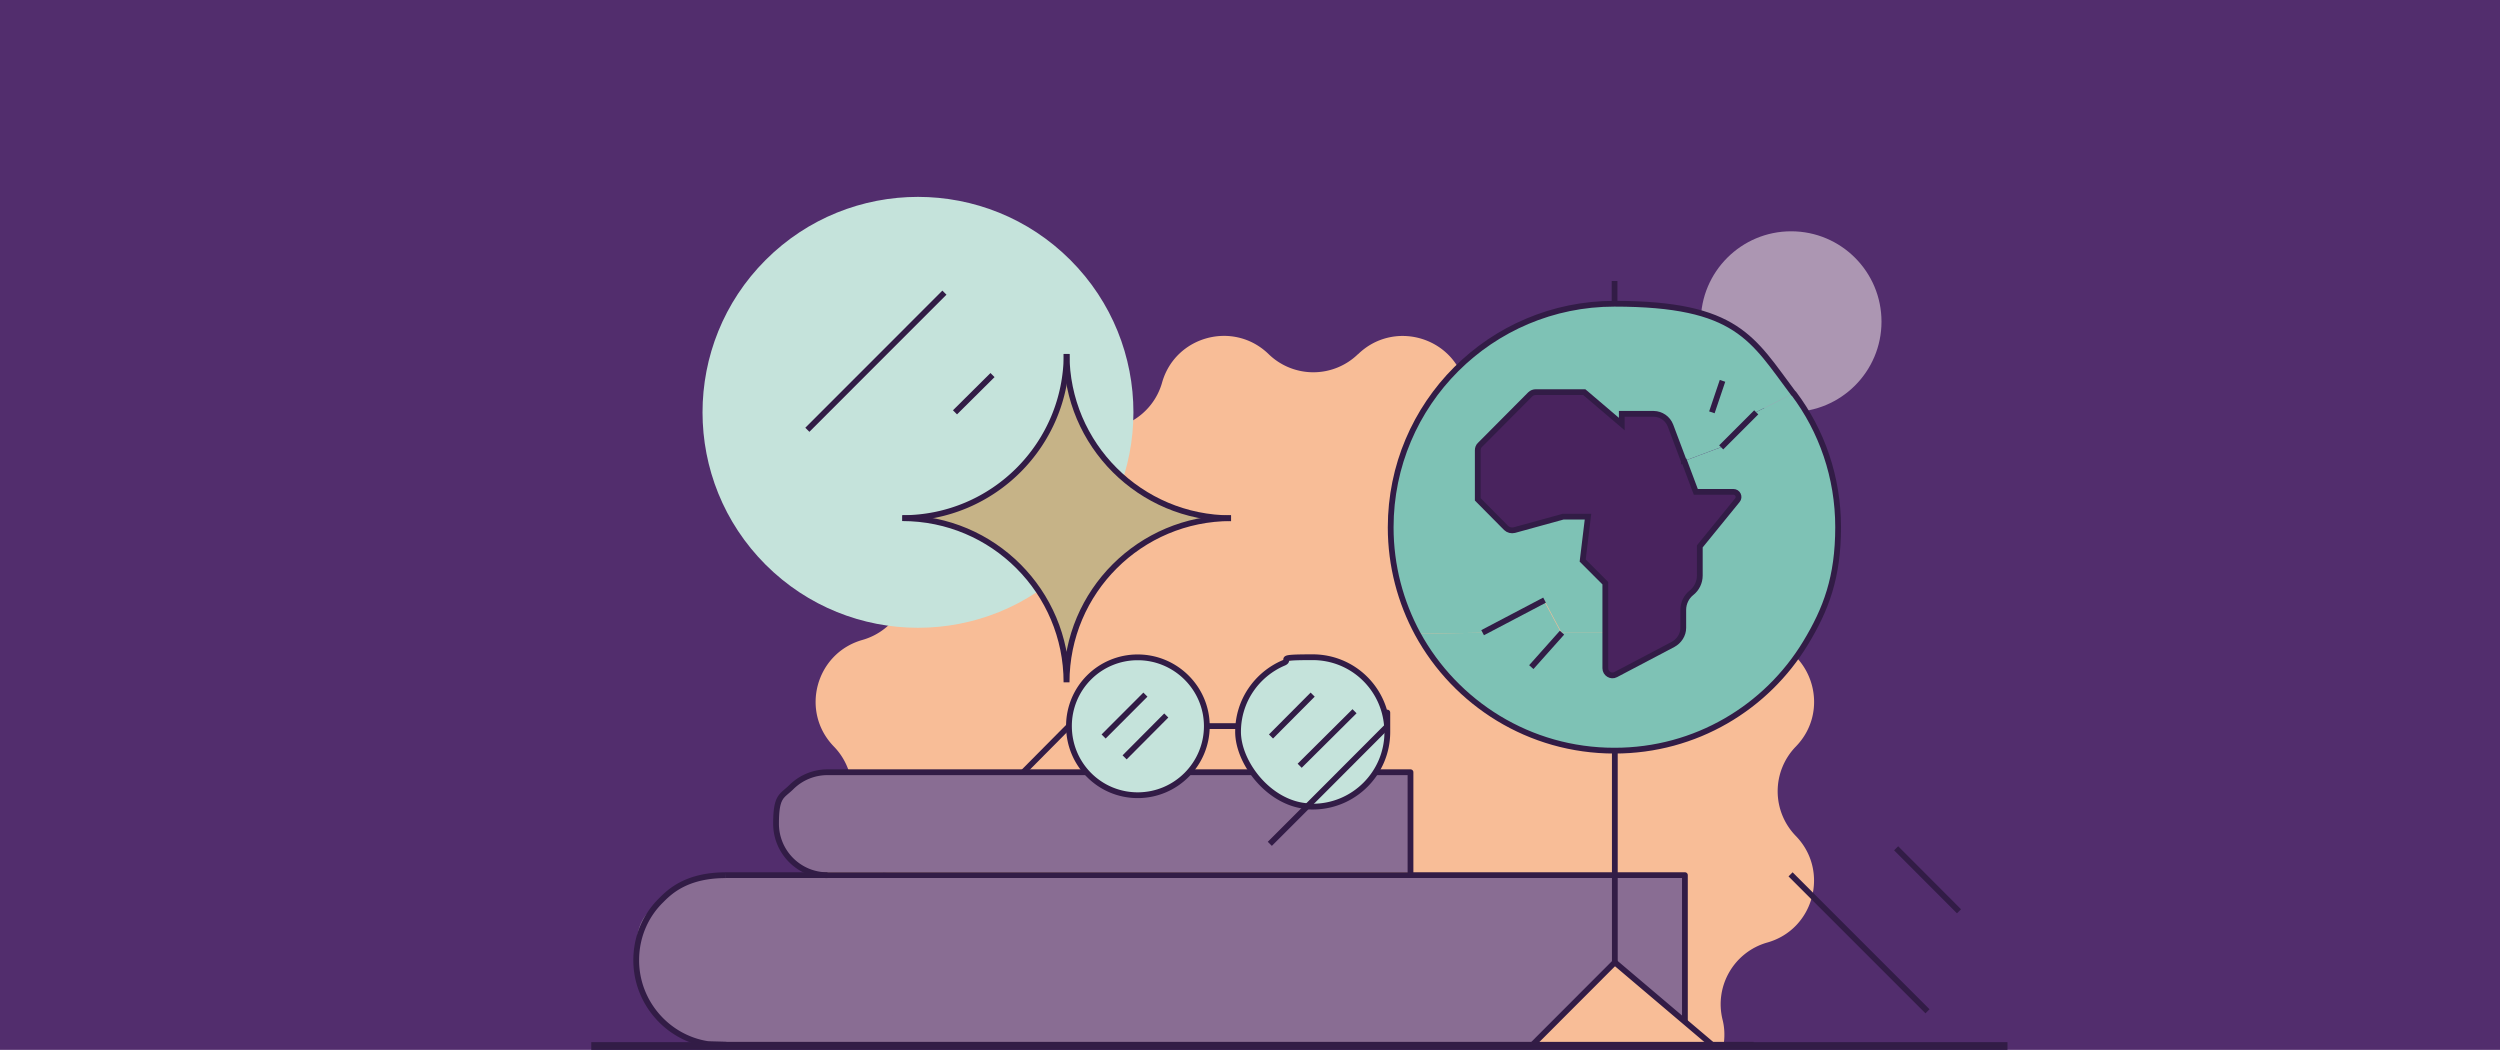
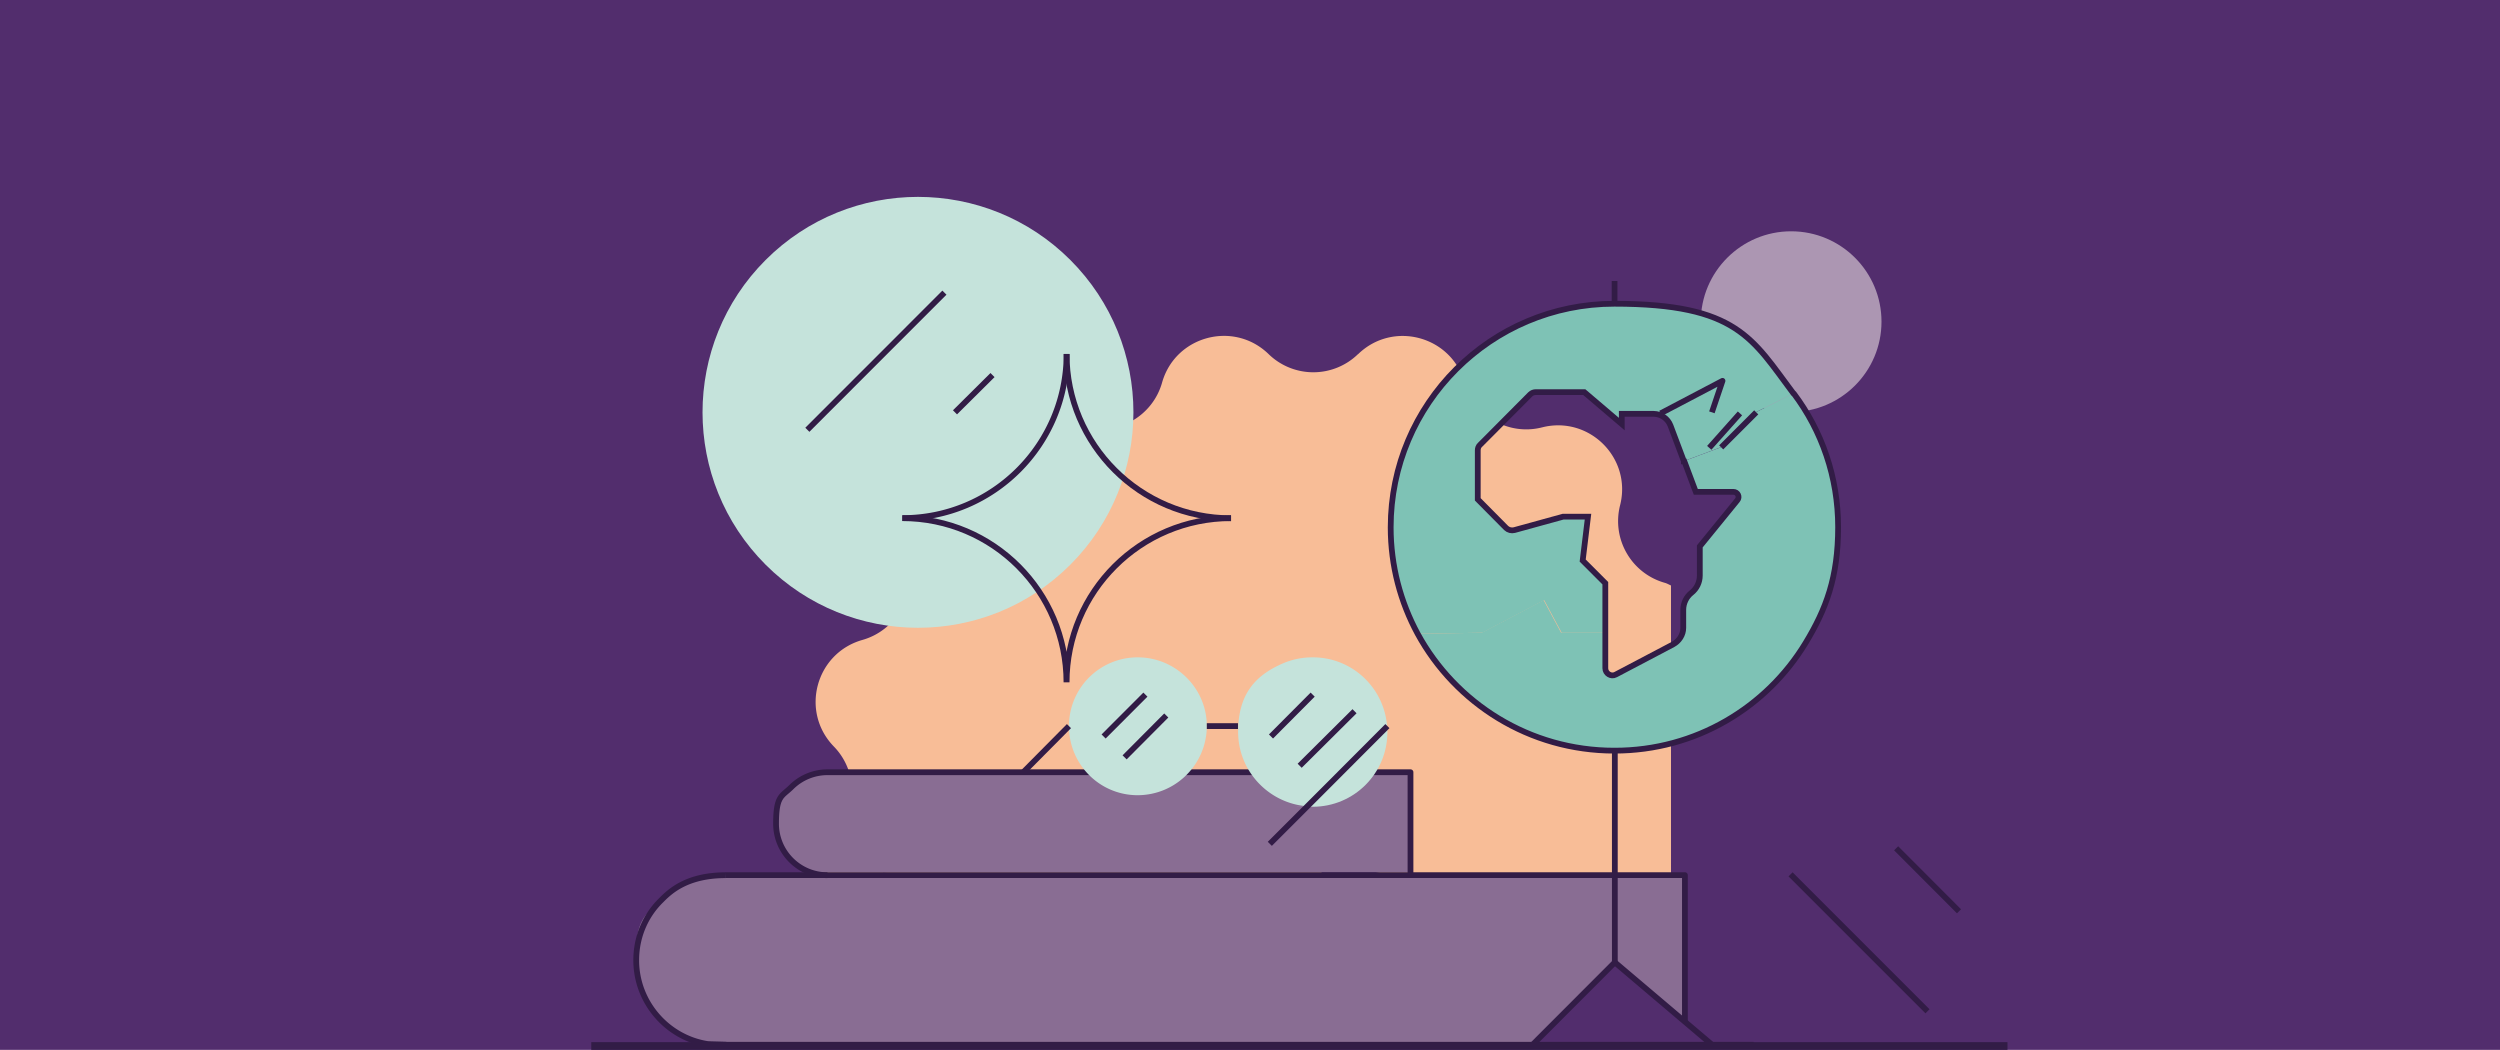
<svg xmlns="http://www.w3.org/2000/svg" viewBox="0 0 381 160">
  <style>.O{stroke-linejoin:round}.P{stroke:#321c46}</style>
  <defs>
    <clipPath id="A">
      <path d="M90.11 30h215.83v130H90.11z" fill="none" stroke-width="0" />
    </clipPath>
    <clipPath id="B">
      <path d="M90.11 30h215.83v130H90.11z" fill="none" stroke-width="0" />
    </clipPath>
  </defs>
  <path d="m381,0H0v160h381V0Z" fill="#522d6d" />
  <g clip-path="url(#A)">
    <g clip-path="url(#B)">
      <path d="m272.97,35.25c7.61,0,13.77,6.17,13.77,13.77s-6.17,13.77-13.77,13.77-13.77-6.17-13.77-13.77,6.17-13.77,13.77-13.77" fill="#ac96b2" />
      <g fill="#f8bd97">
-         <path d="M273.69 113.77a9.77 9.77 0 0 0 0 13.64c5.16 5.32 2.77 14.22-4.35 16.23-5.09 1.44-8.11 6.67-6.81 11.81.29 1.17.32 2.3.2 3.4h-65.09c6.31-19.86-1.24-37.71-4.87-57.11 0-1.69 0-3.4-.18-5.12-.27-8.14-1.49-16.39-5.41-23.3 2.61-1.13 4.73-3.34 5.57-6.29.09-.34.27-.63.41-.95h45.28c.14.32.32.61.41.95 1.44 5.09 6.67 8.11 11.81 6.81 7.19-1.83 13.7 4.69 11.88 11.88-1.31 5.13 1.71 10.37 6.81 11.81 7.12 2.03 9.51 10.91 4.35 16.23v.02h-.01z" />
        <path d="M127.08 113.77a9.77 9.77 0 0 1 0 13.64c-5.16 5.32-2.77 14.22 4.35 16.23 5.09 1.44 8.11 6.67 6.81 11.81-.29 1.17-.32 2.3-.2 3.4h65.09c-6.31-19.86 1.24-37.71 4.87-57.11 0-1.69 0-3.4.18-5.12.27-8.14 1.49-16.39 5.41-23.3-2.61-1.13-4.73-3.34-5.57-6.29-.09-.34-.27-.63-.41-.95h-45.28c-.14.32-.32.61-.41.95-1.44 5.09-6.67 8.11-11.81 6.81-7.19-1.83-13.7 4.69-11.88 11.88 1.31 5.13-1.71 10.37-6.81 11.81-7.12 2.03-9.51 10.91-4.35 16.23v.02h.01z" />
        <path d="M206.97 53.96a9.77 9.77 0 0 1-13.64 0c-5.32-5.16-14.22-2.77-16.23 4.35-1.44 5.09-6.67 8.11-11.81 6.83-1.17-.29-2.3-.32-3.4-.2v65.09c19.86-6.31 37.71 1.24 57.11 4.87 1.69 0 3.4 0 5.12.18 8.14.27 16.39 1.49 23.3 5.41 1.13-2.61 3.34-4.73 6.29-5.57.34-.09.63-.27.95-.41V89.23c-.32-.14-.61-.32-.95-.41-5.09-1.44-8.11-6.67-6.81-11.81 1.83-7.19-4.69-13.7-11.88-11.88-5.13 1.31-10.37-1.71-11.81-6.81-2.03-7.12-10.91-9.51-16.23-4.35l-.02-.02h0z" />
      </g>
      <path d="M116.68 39.62c12.82-12.82 33.62-12.82 46.44 0s12.82 33.62 0 46.44-33.62 12.82-46.44 0-12.82-33.62 0-46.44" fill="#c5e3db" />
      <g fill="#7ec2b5">
        <path d="m237.94,96.42h6.54v5.41c0,.81.88,1.35,1.58.97l8.74-4.6c.92-.5,1.56-1.46,1.56-2.52v-2.75c0-1.01.47-1.98,1.24-2.59.81-.63,1.28-1.61,1.28-2.64v-4.44l5.72-7.03c.43-.5.07-1.28-.61-1.28h-5.72l-1.74-4.64,5.68-2.12,5.34-5.34,5.72-2.86c4.26,5.66,6.76,12.73,6.76,20.37s-1.83,12.49-4.96,17.65c-5.95,9.83-16.75,16.41-29.1,16.41h-.05c-12.91,0-24.18-7.19-29.98-17.83l9.87-.16,9.44-4.96,2.66,4.96h.03Z" />
        <path d="m273.26,59.98l-5.72,2.86-5.34,5.34-5.68,2.12-2.05-5.45c-.41-1.06-1.42-1.76-2.55-1.78h-4.87v1.56l-5.72-4.87h-7.35c-.34,0-.65.11-.88.34l-7.62,7.66c-.27.23-.38.54-.38.88v7.46l4.33,4.37c.33.31.8.43,1.24.32l7.44-2.05h3.79l-.81,6.69,3.45,3.45v7.55h-6.54l-2.66-4.96-9.44,4.96-9.87.16c-2.59-4.8-4.1-10.32-4.1-16.2,0-18.84,15.28-34.08,34.08-34.08s21.07,5.39,27.32,13.7l-.05-.02h-.02Z" />
      </g>
-       <path d="m264,74.96c.7,0,1.04.77.61,1.28l-5.72,7.03v4.44c0,1.04-.47,1.98-1.28,2.64-.77.61-1.24,1.58-1.24,2.59v2.75c0,1.04-.61,2.01-1.56,2.52l-8.74,4.6c-.7.38-1.58-.16-1.58-.97v-12.96l-3.45-3.45.81-6.69h-3.79l-7.44,2.05c-.43.11-.88,0-1.24-.32l-4.33-4.37v-7.46c0-.34.11-.65.38-.88l7.62-7.66c.23-.23.54-.34.88-.34h7.35l5.72,4.87v-1.56h4.87c1.13,0,2.16.74,2.55,1.78l2.05,5.45,1.74,4.64h5.79v.02Z" fill="#49235e" />
      <g fill="#896d93">
        <path d="M256.6 133.4v22.25l-10.61-8.97V133.4h10.61z" />
        <path d="m144.95,159.12h-21.34v-.61l.32-3.74c.81,0,1.74-.23,2.75-.92,2.01-1.4,2.25-4.26.74-6.2l-10.8-13.82-.34-.43h129.75v13.28l-12.42,12.46h-88.62l-.05-.02h.01Z" />
      </g>
-       <path d="m162.44,53.96c0,13.82,11.22,25.02,25.06,25.02-13.84,0-25.06,11.22-25.06,25.02,0-13.82-11.18-25.02-25.02-25.02,13.84,0,25.02-11.22,25.02-25.02Z" fill="#c6b387" />
      <g fill="#896d93">
        <path d="m129.87,133.4l10.01,15.33-6.04,9.53-10.25.88h-15.93c-6.11-1.01-10.8-6.38-10.8-12.76s1.44-6.85,3.83-9.17c1.4-1.44,5.14-3.18,7.03-3.79m106.87-.47h-80.03v-.38l.18-2.25c.5,0,1.06-.14,1.67-.56,1.22-.83,1.35-2.57.45-3.74l-6.51-8.34-.2-.25h84.86" />
        <path d="m138.32,117.45l6.04,9.24-3.65,5.75-6.18.52h-9.62c-3.7-.61-6.51-3.85-6.51-7.71,0-2.16.86-4.12,2.32-5.52.83-.86,3.11-1.92,4.24-2.28" />
      </g>
      <g class="P" fill="none" stroke-width=".88">
        <g class="O">
          <path d="M246.1 146.66l14.7 12.46m-134.69-25.74c-4.33 0-7.83-3.51-7.84-7.84 0-4.32.88-4.15 2.32-5.57a7.81 7.81 0 0 1 5.52-2.28h88.85v15.71m-104.34-.02c-5.84 0-8.43 2.37-9.83 3.79-2.39 2.32-3.83 5.57-3.83 9.17 0 6.38 4.69 11.76 10.8 12.76.23.05 2.64.07 2.86.11m51.93-105.27c0 13.82-11.18 25.02-25.02 25.02" />
          <path d="m187.61,78.98c-13.84,0-25.06-11.22-25.06-25.02" />
          <path d="m162.55,103.99c0-13.82,11.22-25.02,25.06-25.02m-50.1,0c13.84,0,25.02,11.22,25.02,25.02m110.84-44.02c4.26,5.66,6.76,12.73,6.76,20.37s-1.83,12.49-4.96,17.65c-5.95,9.83-16.75,16.41-29.1,16.41h-.05c-12.91,0-24.18-7.19-29.98-17.83-2.59-4.8-4.1-10.32-4.1-16.2,0-18.84,15.28-34.08,34.08-34.08s21.07,5.39,27.32,13.7l.02-.02h.01Zm-16.59,95.65v-22.25H110.56m156.7,25.85H110.56" />
          <path d="m246.1,114.41v32.25l-12.73,12.75m12.69-113.14v-3.45" />
        </g>
        <path d="m256.63,70.3l-2.05-5.45c-.41-1.06-1.42-1.76-2.55-1.78h-4.87v1.56l-5.72-4.87h-7.35c-.34,0-.65.11-.88.34l-7.62,7.66c-.27.23-.38.54-.38.88v7.46l4.33,4.37c.33.31.8.43,1.24.32l7.44-2.05h3.79l-.81,6.69,3.45,3.45v12.96c0,.81.88,1.35,1.58.97l8.74-4.6c.92-.5,1.56-1.46,1.56-2.52v-2.75c0-1.01.47-1.98,1.24-2.59.81-.63,1.28-1.61,1.28-2.64v-4.44l5.72-7.03c.43-.5.07-1.28-.61-1.28h-5.72l-1.74-4.64h-.07v-.02Z" />
-         <path class="O" d="M262.31 68.18l5.34-5.34m-6.76 0l1.62-4.8m-27.12 33.42l-9.44 4.96m12.1 0l-4.68 5.25M123.04 65.5l20.89-20.9m128.95 88.65l20.87 20.87M145.54 62.84l5.72-5.68m137.71 72.12l9.58 9.6" />
+         <path class="O" d="M262.31 68.18l5.34-5.34m-6.76 0l1.62-4.8l-9.44 4.96m12.1 0l-4.68 5.25M123.04 65.5l20.89-20.9m128.95 88.65l20.87 20.87M145.54 62.84l5.72-5.68m137.71 72.12l9.58 9.6" />
      </g>
      <g fill="#c5e3db">
        <path d="m211.39,110.71c.05.27.05.59.05.86,0,6.27-5.07,11.38-11.38,11.38s-.54,0-.81-.05l2.93-2.93,9.2-9.24.02-.02h0Z" />
        <path d="M211.39 110.71l-9.2 9.24-2.93 2.93c-5.88-.43-10.57-5.34-10.57-11.34s2.86-8.74 6.92-10.48a11.31 11.31 0 0 1 4.44-.88c5.96-.02 10.91 4.59 11.34 10.53zm-38-10.53c5.79 0 10.53 4.71 10.53 10.48-.02 5.81-4.72 10.51-10.53 10.53-5.82 0-10.48-4.71-10.48-10.53a10.46 10.46 0 0 1 10.44-10.48h.04" />
      </g>
      <g class="O P" fill="none" stroke-width=".88">
-         <path d="M183.92 110.66c0 5.79-4.71 10.53-10.53 10.53s-10.48-4.71-10.48-10.53a10.46 10.46 0 0 1 10.44-10.48h.04c5.79 0 10.53 4.71 10.53 10.48zm15.32 12.22c.27.05.54.05.81.05 6.31 0 11.38-5.12 11.38-11.38s0-.59-.05-.86c-.43-5.88-5.3-10.53-11.34-10.53s-3.07.32-4.44.88c-4.06 1.74-6.92 5.77-6.92 10.48s4.69 10.91 10.57 11.34l-.02.02h0z" />
        <path d="m174.56,105.86l-6.37,6.38m31.86-6.38l-6.35,6.38m12.73-3.85l-8.36,8.31m-20.33-7.66l-6.35,6.38m-8.48-4.76l-6.98,7.04m55.51-7.04l-.05.05-9.22,9.24-8.65,8.65m-9.6-17.94h4.75" />
      </g>
      <path class="O P" d="m90.11,159.41h215.83" fill="none" stroke-width="1.17" />
    </g>
  </g>
</svg>